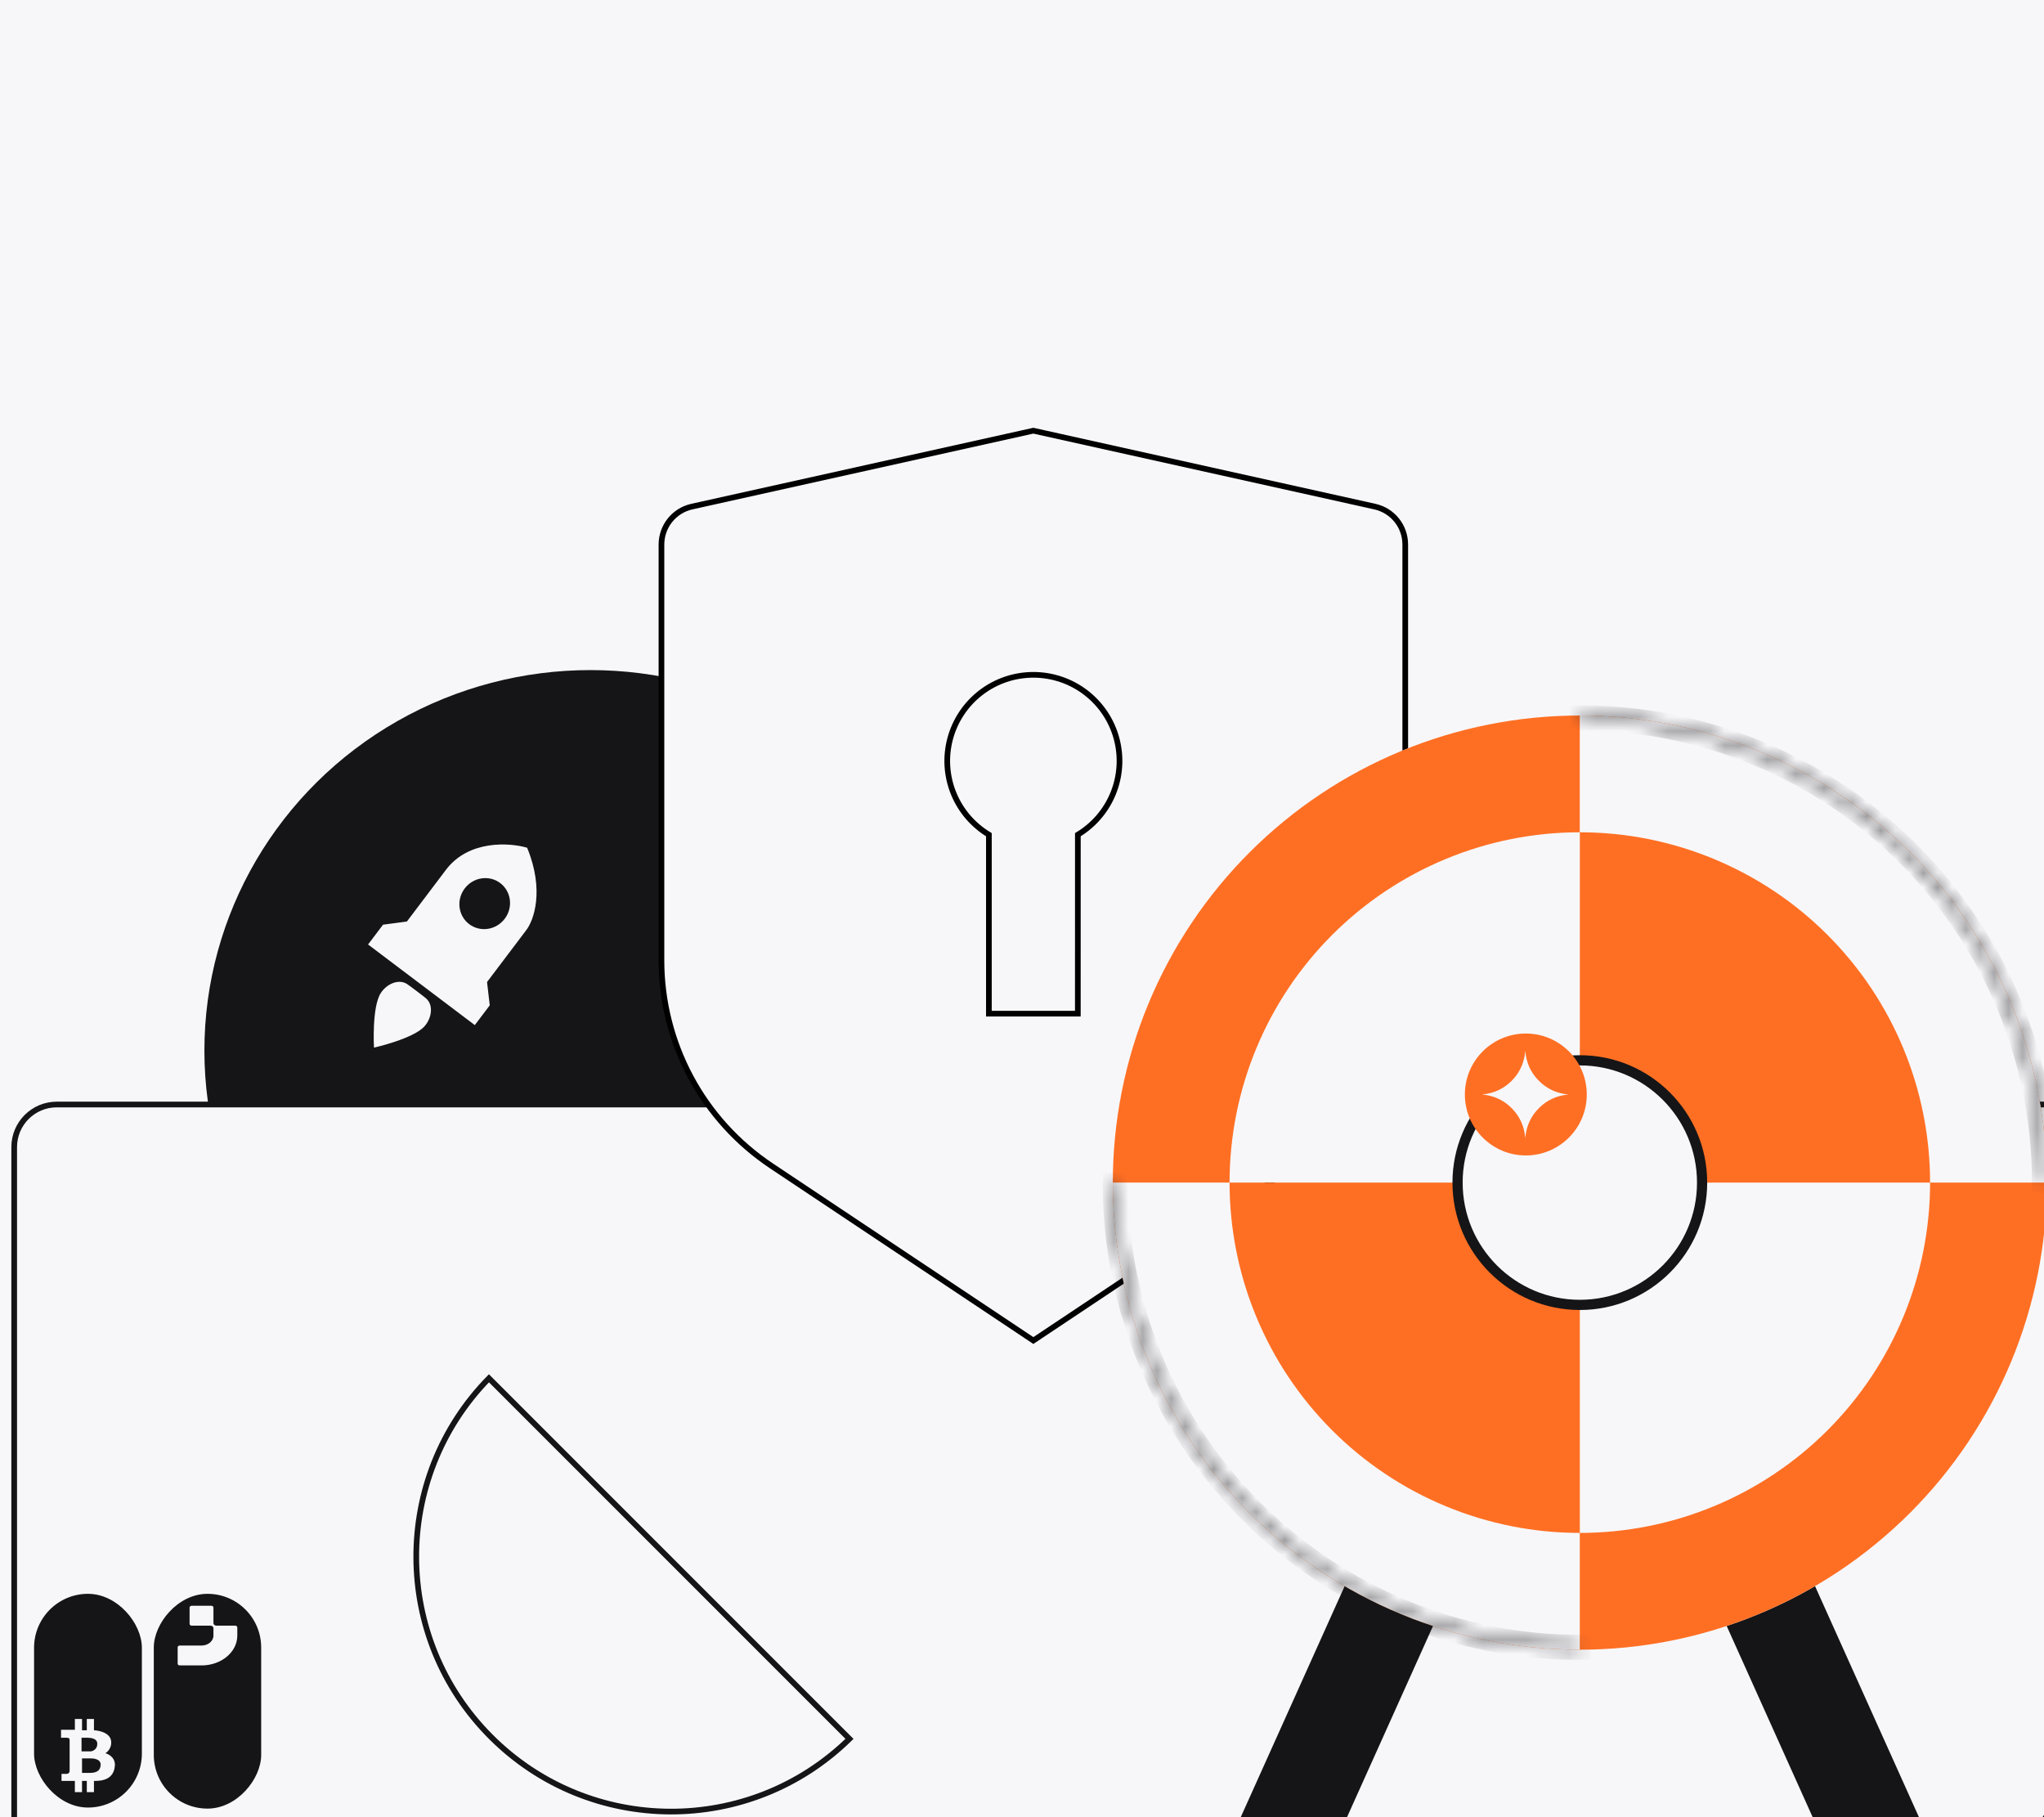
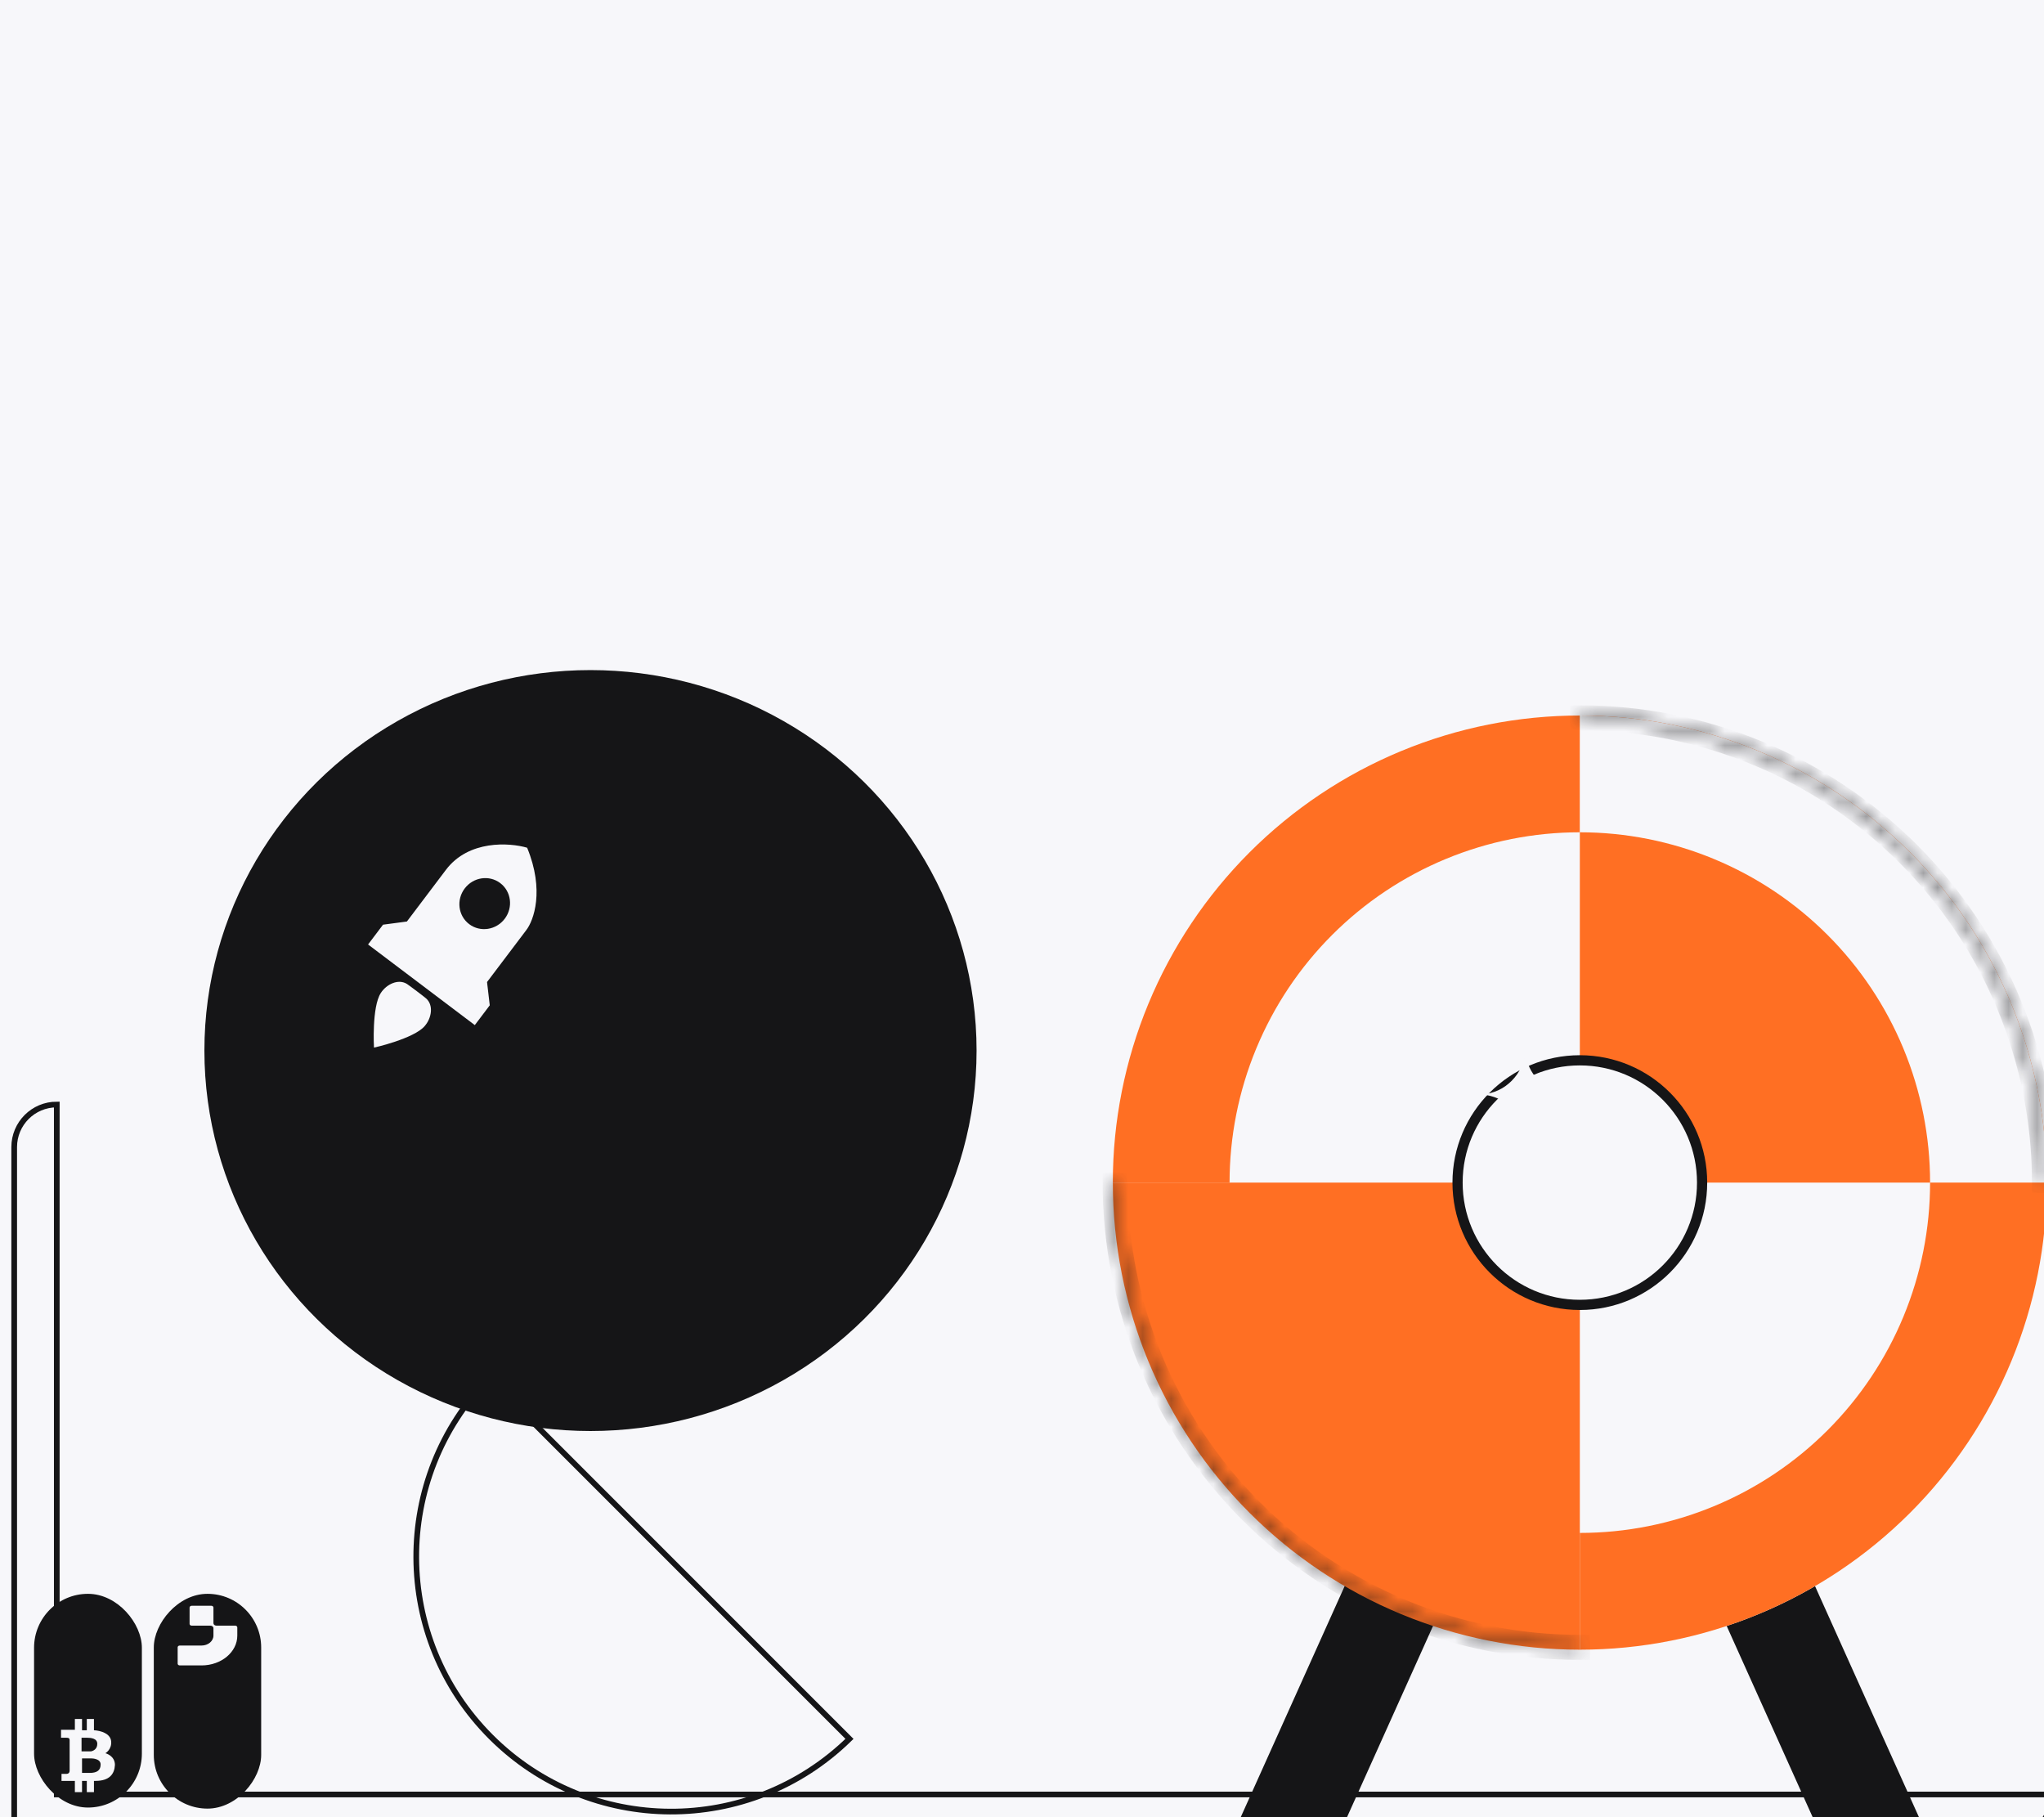
<svg xmlns="http://www.w3.org/2000/svg" width="144" height="128" viewBox="0 0 144 128" fill="none">
  <rect width="144" height="144" transform="translate(0 -16)" fill="#F7F7FA" />
  <g clip-path="url(#clip0_13824_18475)">
    <ellipse cx="41.6" cy="74" rx="27.2" ry="26.8" fill="#151517" />
    <path d="M31.42 61.265L28.666 64.91L26.984 65.134L25.931 66.528L33.45 72.207L34.503 70.813L34.312 69.173L37.067 65.528C37.605 64.841 38.372 62.715 37.137 59.713C35.899 59.35 33.02 59.152 31.42 61.265ZM35.559 64.715C34.955 65.514 33.834 65.684 33.055 65.096C32.276 64.507 32.134 63.382 32.738 62.583C33.341 61.785 34.462 61.614 35.241 62.203C36.02 62.791 36.162 63.916 35.559 64.715Z" fill="#F7F7FA" />
    <path d="M26.825 69.951C26.188 70.935 26.343 73.787 26.348 73.791C26.354 73.796 29.139 73.166 29.912 72.284C30.416 71.71 30.555 70.799 30.018 70.327C29.859 70.187 28.857 69.43 28.678 69.314C28.077 68.927 27.239 69.309 26.824 69.951L26.825 69.951Z" fill="#F7F7FA" />
-     <path d="M4 77.8C2.343 77.8 1 79.143 1 80.8V129.4H141.6C143.257 129.4 144.6 128.057 144.6 126.4V77.8H4Z" fill="#F7F7FA" stroke="#151517" stroke-width="0.4" />
+     <path d="M4 77.8C2.343 77.8 1 79.143 1 80.8V129.4H141.6C143.257 129.4 144.6 128.057 144.6 126.4H4Z" fill="#F7F7FA" stroke="#151517" stroke-width="0.4" />
    <g clip-path="url(#clip1_13824_18475)">
-       <path d="M96.86 35.685C97.467 35.82 98.01 36.157 98.399 36.642C98.788 37.127 98.999 37.73 99 38.352V67.648C98.999 70.512 98.293 73.333 96.941 75.858C95.589 78.383 93.635 80.536 91.252 82.124L72.799 94.426L54.349 82.124C51.966 80.536 50.011 78.384 48.66 75.859C47.308 73.334 46.601 70.515 46.6 67.651V38.352C46.6 37.73 46.813 37.127 47.202 36.642C47.591 36.157 48.133 35.82 48.74 35.685L72.799 30.337L96.86 35.685ZM72.8 47.534C71.465 47.534 70.166 47.974 69.107 48.787C68.048 49.6 67.286 50.74 66.94 52.03C66.594 53.32 66.684 54.688 67.195 55.921C67.691 57.119 68.558 58.125 69.667 58.794V71.4H75.933V71.2L75.935 58.794C77.044 58.125 77.912 57.119 78.408 55.92C78.919 54.686 79.009 53.318 78.663 52.028C78.317 50.738 77.554 49.598 76.494 48.786C75.434 47.973 74.136 47.533 72.8 47.534Z" fill="#F7F7FA" stroke="black" stroke-width="0.4" />
-     </g>
+       </g>
    <rect width="7.565" height="15.129" rx="3.782" transform="matrix(-1 0 0 1 18.4 112.267)" fill="#151517" />
    <path d="M16.569 114.509H15.247C15.131 114.509 15.037 114.431 15.037 114.334V113.232C15.037 113.163 14.97 113.108 14.888 113.108H13.505C13.422 113.108 13.356 113.164 13.356 113.232V114.385C13.356 114.453 13.423 114.509 13.505 114.509H14.827C14.943 114.509 15.037 114.587 15.037 114.684V115.21C15.037 115.596 14.661 115.91 14.197 115.91H12.665C12.582 115.91 12.516 115.966 12.516 116.034V117.186C12.516 117.255 12.583 117.31 12.665 117.31H14.197C15.589 117.31 16.718 116.37 16.718 115.21V114.633C16.718 114.565 16.651 114.509 16.569 114.509Z" fill="#F7F7FA" />
    <rect x="2.4" y="112.267" width="7.595" height="15.054" rx="3.797" fill="#151517" />
    <path d="M6.72 125.444H6.619V126.236H6.115V125.444H5.779V126.236H5.275V125.444H4.334V124.948H4.703C4.804 124.948 4.905 124.882 4.905 124.717V122.569C4.905 122.437 4.838 122.404 4.67 122.404H4.3V121.843H5.275V121.083H5.779V121.876H6.115V121.083H6.619V121.876C7.123 121.909 7.761 122.107 7.829 122.635C7.896 123.23 7.425 123.494 7.425 123.494C7.425 123.494 8.097 123.66 8.097 124.32C8.064 124.948 7.728 125.444 6.72 125.444ZM6.417 123.858H5.779V124.882H6.316C6.854 124.882 7.089 124.684 7.089 124.287C7.089 123.891 6.552 123.858 6.417 123.858ZM6.854 122.834C6.854 122.437 6.384 122.404 6.115 122.404H5.745V123.362H6.417C6.585 123.329 6.854 123.197 6.854 122.834Z" fill="#F7F7FA" />
    <path d="M136.227 138.624C137.935 137.838 138.69 135.783 137.914 134.054L125.409 106.255C124.633 104.526 122.604 103.76 120.896 104.547C119.188 105.333 118.432 107.387 119.209 109.117L131.713 136.915C132.5 138.645 134.519 139.41 136.227 138.624ZM86.374 138.624C84.666 137.838 83.91 135.783 84.686 134.054L97.191 106.255C97.968 104.526 99.996 103.76 101.704 104.547C103.412 105.333 104.168 107.387 103.392 109.117L90.887 136.915C90.111 138.645 88.092 139.41 86.374 138.624Z" fill="#151517" />
    <path d="M78.398 83.301C78.398 78.98 79.249 74.702 80.902 70.71C82.556 66.719 84.979 63.092 88.034 60.036C91.09 56.981 94.717 54.558 98.708 52.904C102.7 51.251 106.978 50.4 111.299 50.4L111.299 75.076C110.219 75.076 109.149 75.288 108.151 75.702C107.153 76.115 106.247 76.721 105.483 77.485C104.719 78.249 104.113 79.155 103.7 80.153C103.286 81.151 103.074 82.221 103.074 83.301H78.398Z" fill="#F7F7FA" />
    <path d="M144.2 83.301C144.2 87.622 143.349 91.9 141.695 95.892C140.042 99.883 137.619 103.51 134.563 106.565C131.508 109.621 127.881 112.044 123.89 113.697C119.898 115.351 115.62 116.202 111.299 116.202L111.299 91.526C112.379 91.526 113.449 91.314 114.447 90.9C115.445 90.487 116.351 89.881 117.115 89.117C117.879 88.353 118.485 87.447 118.898 86.449C119.311 85.451 119.524 84.381 119.524 83.301L144.2 83.301Z" fill="#F7F7FA" />
    <path d="M111.299 50.4C115.62 50.4 119.898 51.251 123.89 52.904C127.881 54.558 131.508 56.981 134.563 60.036C137.619 63.092 140.042 66.719 141.695 70.71C143.349 74.702 144.2 78.98 144.2 83.301L119.524 83.301C119.524 82.221 119.311 81.151 118.898 80.153C118.485 79.155 117.879 78.249 117.115 77.485C116.351 76.721 115.445 76.115 114.447 75.702C113.449 75.288 112.379 75.076 111.299 75.076L111.299 50.4Z" fill="#FF6F23" />
    <path d="M111.299 116.202C106.978 116.202 102.7 115.351 98.708 113.697C94.717 112.044 91.09 109.621 88.034 106.565C84.979 103.51 82.556 99.883 80.902 95.892C79.249 91.9 78.398 87.622 78.398 83.301L103.074 83.301C103.074 84.381 103.286 85.451 103.7 86.449C104.113 87.447 104.719 88.353 105.483 89.117C106.247 89.881 107.153 90.487 108.151 90.9C109.149 91.314 110.219 91.526 111.299 91.526L111.299 116.202Z" fill="#FF6F23" />
    <path d="M78.398 83.301C78.398 78.98 79.249 74.702 80.902 70.71C82.556 66.719 84.979 63.092 88.034 60.036C91.09 56.981 94.717 54.558 98.708 52.904C102.7 51.251 106.978 50.4 111.299 50.4L111.299 58.625C108.058 58.625 104.85 59.264 101.856 60.504C98.862 61.744 96.142 63.561 93.851 65.853C91.559 68.144 89.742 70.864 88.502 73.858C87.261 76.852 86.623 80.061 86.623 83.301H78.398Z" fill="#FF6F23" />
    <path d="M111.299 50.4C115.62 50.4 119.898 51.251 123.89 52.904C127.881 54.558 131.508 56.981 134.563 60.036C137.619 63.092 140.042 66.719 141.695 70.71C143.349 74.702 144.2 78.98 144.2 83.301L135.975 83.301C135.975 80.061 135.336 76.852 134.096 73.858C132.856 70.864 131.039 68.144 128.747 65.853C126.456 63.561 123.736 61.744 120.742 60.504C117.748 59.264 114.539 58.625 111.299 58.625L111.299 50.4Z" fill="#F7F7FA" />
-     <path d="M111.299 116.202C106.978 116.202 102.7 115.351 98.708 113.697C94.717 112.044 91.09 109.621 88.034 106.565C84.979 103.51 82.556 99.883 80.902 95.892C79.249 91.9 78.398 87.622 78.398 83.301L86.623 83.301C86.623 86.541 87.261 89.75 88.502 92.744C89.742 95.738 91.559 98.458 93.851 100.749C96.142 103.041 98.862 104.858 101.856 106.098C104.85 107.338 108.058 107.977 111.299 107.977L111.299 116.202Z" fill="#F7F7FA" />
    <path d="M144.2 83.301C144.2 87.622 143.349 91.9 141.695 95.892C140.042 99.883 137.619 103.51 134.563 106.565C131.508 109.621 127.881 112.044 123.89 113.697C119.898 115.351 115.62 116.202 111.299 116.202L111.299 107.977C114.539 107.977 117.748 107.338 120.742 106.098C123.736 104.858 126.456 103.041 128.747 100.749C131.039 98.458 132.856 95.738 134.096 92.744C135.336 89.75 135.975 86.541 135.975 83.301L144.2 83.301Z" fill="#FF6F23" />
    <mask id="path-19-inside-1_13824_18475" fill="white">
      <path d="M111.299 116.202C106.978 116.202 102.7 115.351 98.708 113.697C94.717 112.044 91.09 109.621 88.034 106.565C84.979 103.51 82.556 99.883 80.902 95.892C79.249 91.9 78.398 87.622 78.398 83.301L78.727 83.301C78.727 87.578 79.57 91.814 81.206 95.766C82.843 99.718 85.243 103.308 88.267 106.333C91.292 109.357 94.882 111.757 98.834 113.394C102.786 115.03 107.022 115.873 111.299 115.873L111.299 116.202Z" />
    </mask>
    <path d="M111.299 116.202C106.978 116.202 102.7 115.351 98.708 113.697C94.717 112.044 91.09 109.621 88.034 106.565C84.979 103.51 82.556 99.883 80.902 95.892C79.249 91.9 78.398 87.622 78.398 83.301L78.727 83.301C78.727 87.578 79.57 91.814 81.206 95.766C82.843 99.718 85.243 103.308 88.267 106.333C91.292 109.357 94.882 111.757 98.834 113.394C102.786 115.03 107.022 115.873 111.299 115.873L111.299 116.202Z" fill="#F7F7FA" stroke="#151517" stroke-width="1.436" mask="url(#path-19-inside-1_13824_18475)" />
    <mask id="path-20-inside-2_13824_18475" fill="white">
      <path d="M111.299 50.4C115.62 50.4 119.898 51.251 123.89 52.904C127.881 54.558 131.508 56.981 134.563 60.036C137.619 63.092 140.042 66.719 141.695 70.71C143.349 74.702 144.2 78.98 144.2 83.301L143.871 83.301C143.871 79.024 143.028 74.788 141.391 70.836C139.755 66.884 137.355 63.294 134.331 60.269C131.306 57.245 127.715 54.845 123.764 53.208C119.812 51.572 115.576 50.729 111.299 50.729L111.299 50.4Z" />
    </mask>
    <path d="M111.299 50.4C115.62 50.4 119.898 51.251 123.89 52.904C127.881 54.558 131.508 56.981 134.563 60.036C137.619 63.092 140.042 66.719 141.695 70.71C143.349 74.702 144.2 78.98 144.2 83.301L143.871 83.301C143.871 79.024 143.028 74.788 141.391 70.836C139.755 66.884 137.355 63.294 134.331 60.269C131.306 57.245 127.715 54.845 123.764 53.208C119.812 51.572 115.576 50.729 111.299 50.729L111.299 50.4Z" fill="#F7F7FA" stroke="#151517" stroke-width="1.436" mask="url(#path-20-inside-2_13824_18475)" />
    <circle cx="8.973" cy="8.973" r="8.614" transform="matrix(-1 0 0 1 120.272 74.328)" fill="#F7F7FA" stroke="#151517" stroke-width="0.718" />
-     <circle cx="107.494" cy="77.094" r="4.294" fill="#FF6F23" />
    <g clip-path="url(#clip2_13824_18475)">
      <path d="M107.456 74.017C107.522 74.836 107.83 75.543 108.408 76.125C108.985 76.708 109.684 77.02 110.495 77.096C109.681 77.168 108.98 77.486 108.406 78.064C107.832 78.642 107.519 79.353 107.457 80.172C107.39 79.358 107.084 78.65 106.509 78.068C105.935 77.487 105.232 77.169 104.416 77.094C105.229 77.018 105.932 76.703 106.507 76.121C107.082 75.539 107.391 74.83 107.456 74.017Z" fill="#F7F7FA" />
    </g>
    <path d="M34.586 122.345C27.618 115.377 27.572 104.111 34.446 97.085L59.846 122.484C52.82 129.358 41.554 129.313 34.586 122.345Z" stroke="#151517" stroke-width="0.4" />
  </g>
  <defs>
    <clipPath id="clip0_13824_18475">
      <rect width="144" height="120" fill="white" transform="translate(0 8)" />
    </clipPath>
    <clipPath id="clip1_13824_18475">
-       <rect width="70.4" height="70.4" fill="white" transform="translate(37.6 27.2)" />
-     </clipPath>
+       </clipPath>
    <clipPath id="clip2_13824_18475">
      <rect width="6.08" height="6.156" fill="white" transform="translate(104.416 74.016)" />
    </clipPath>
  </defs>
</svg>